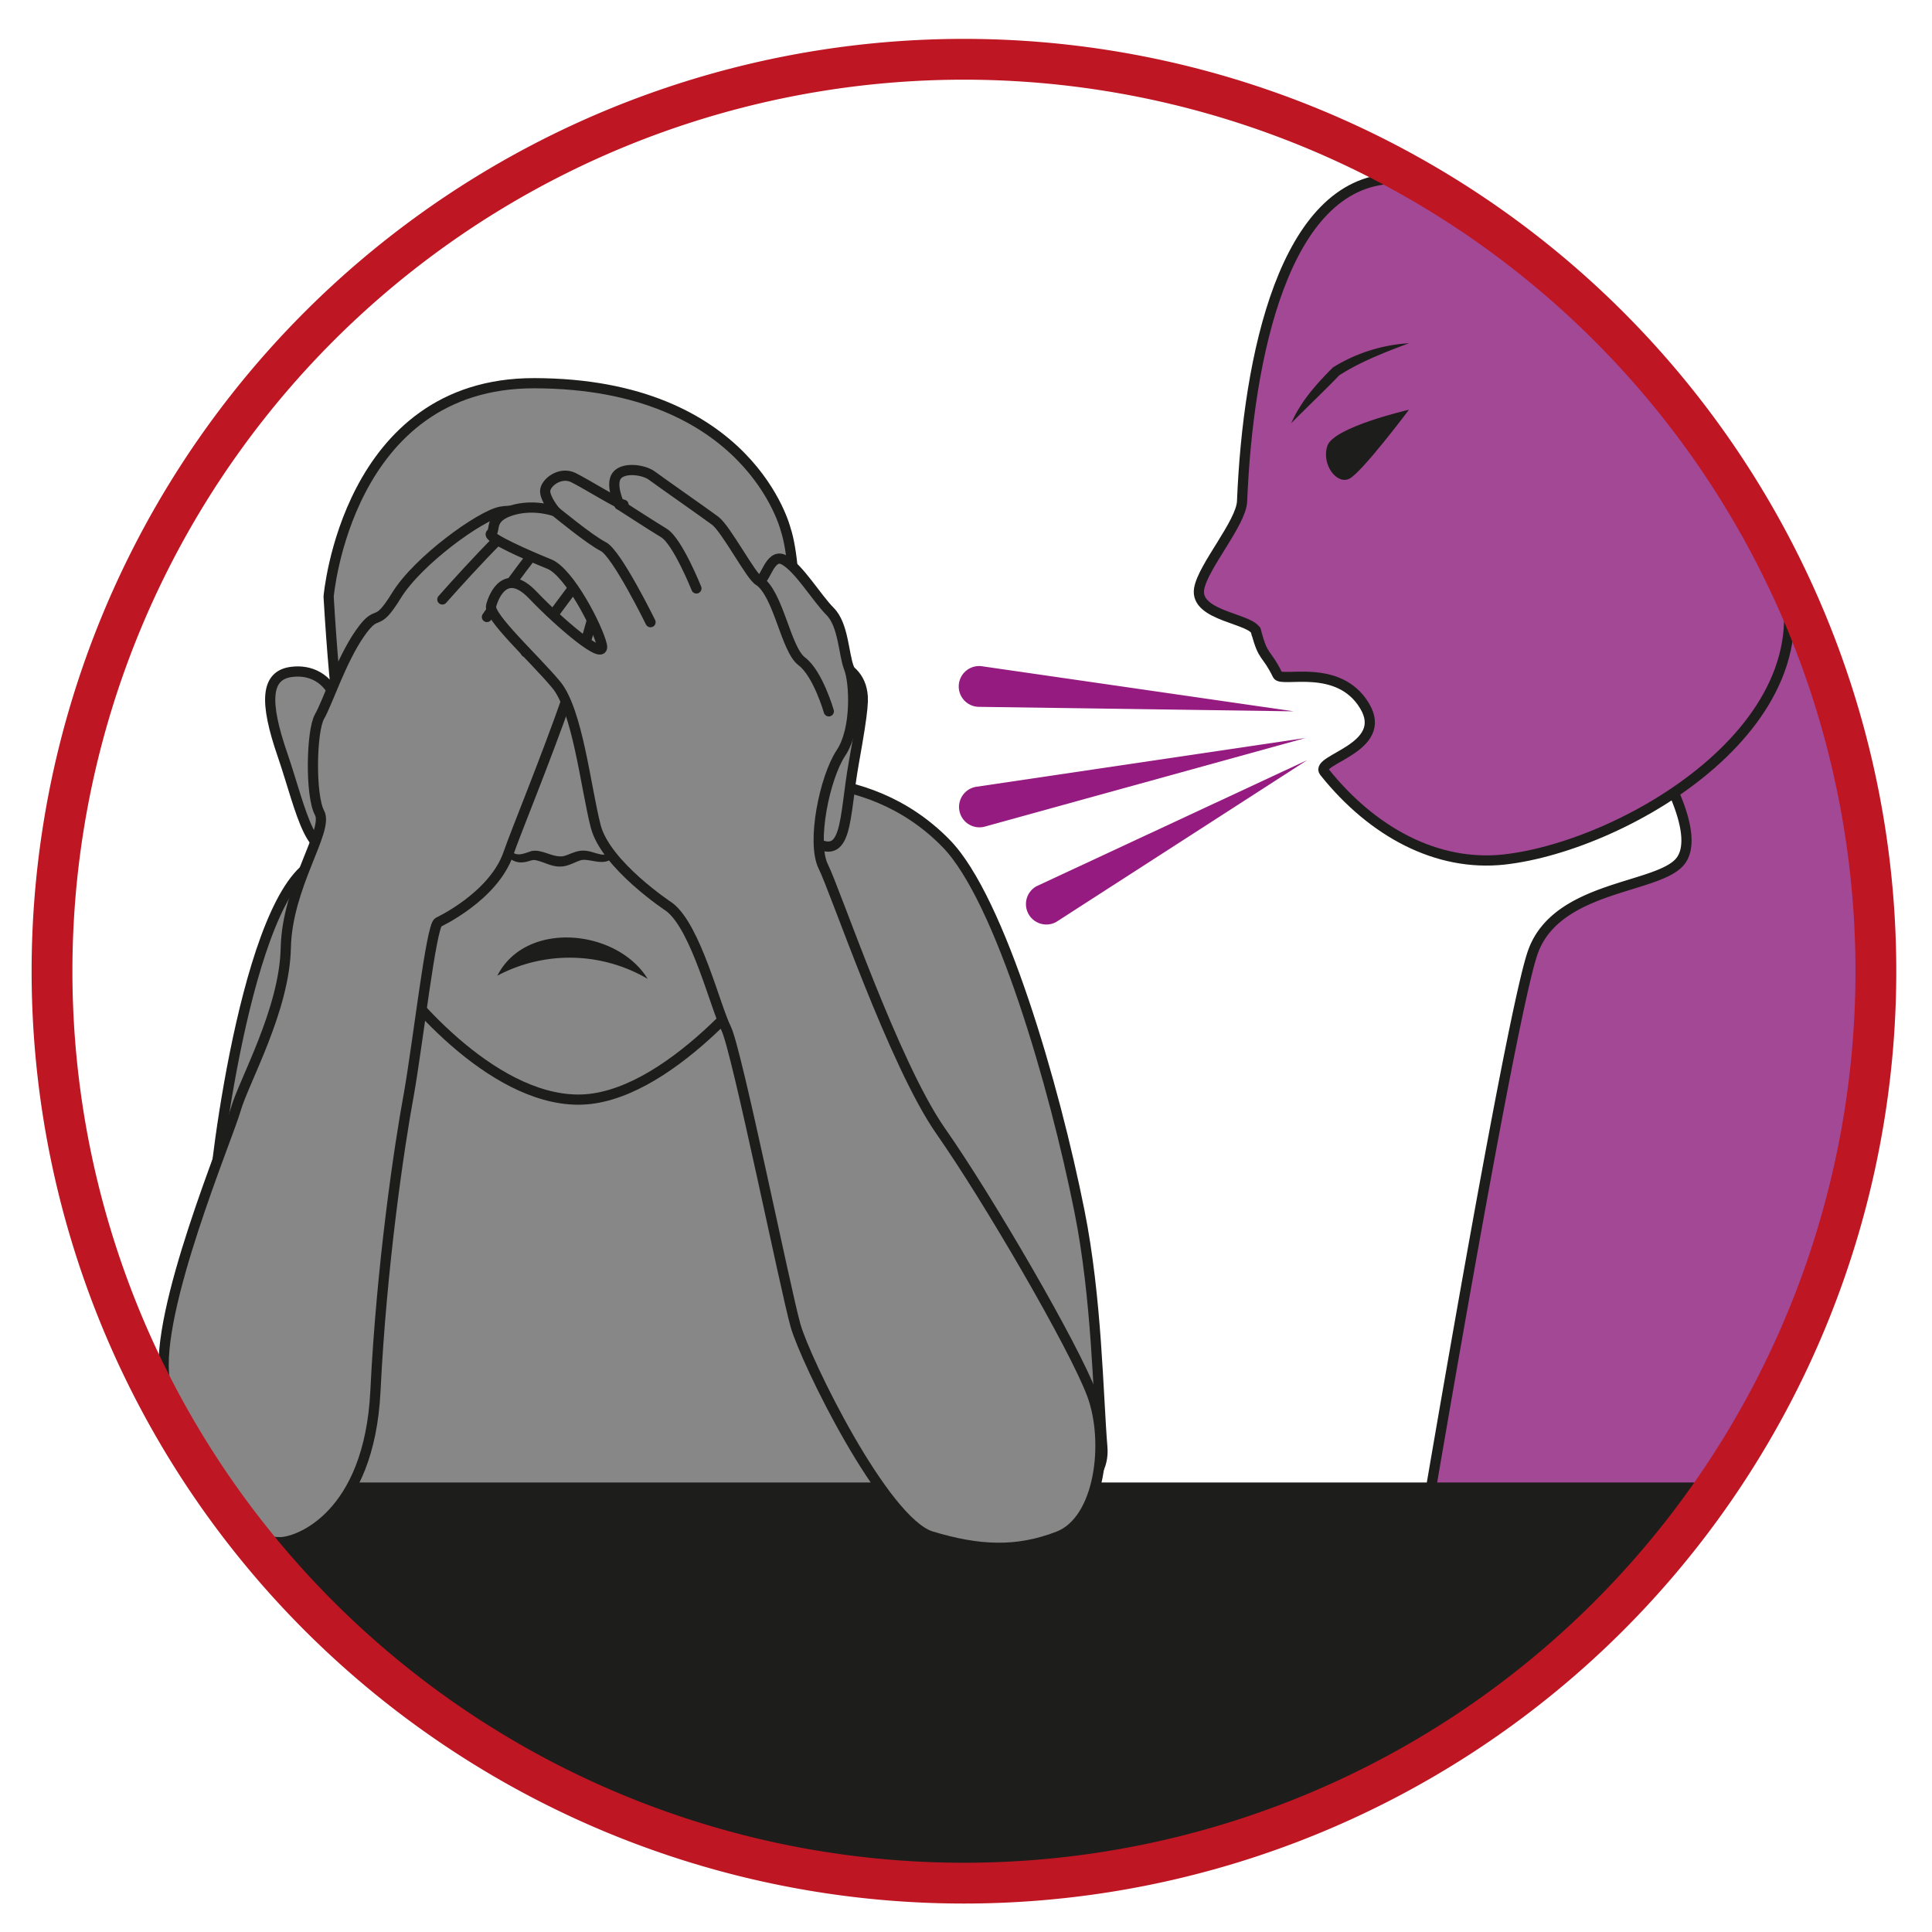
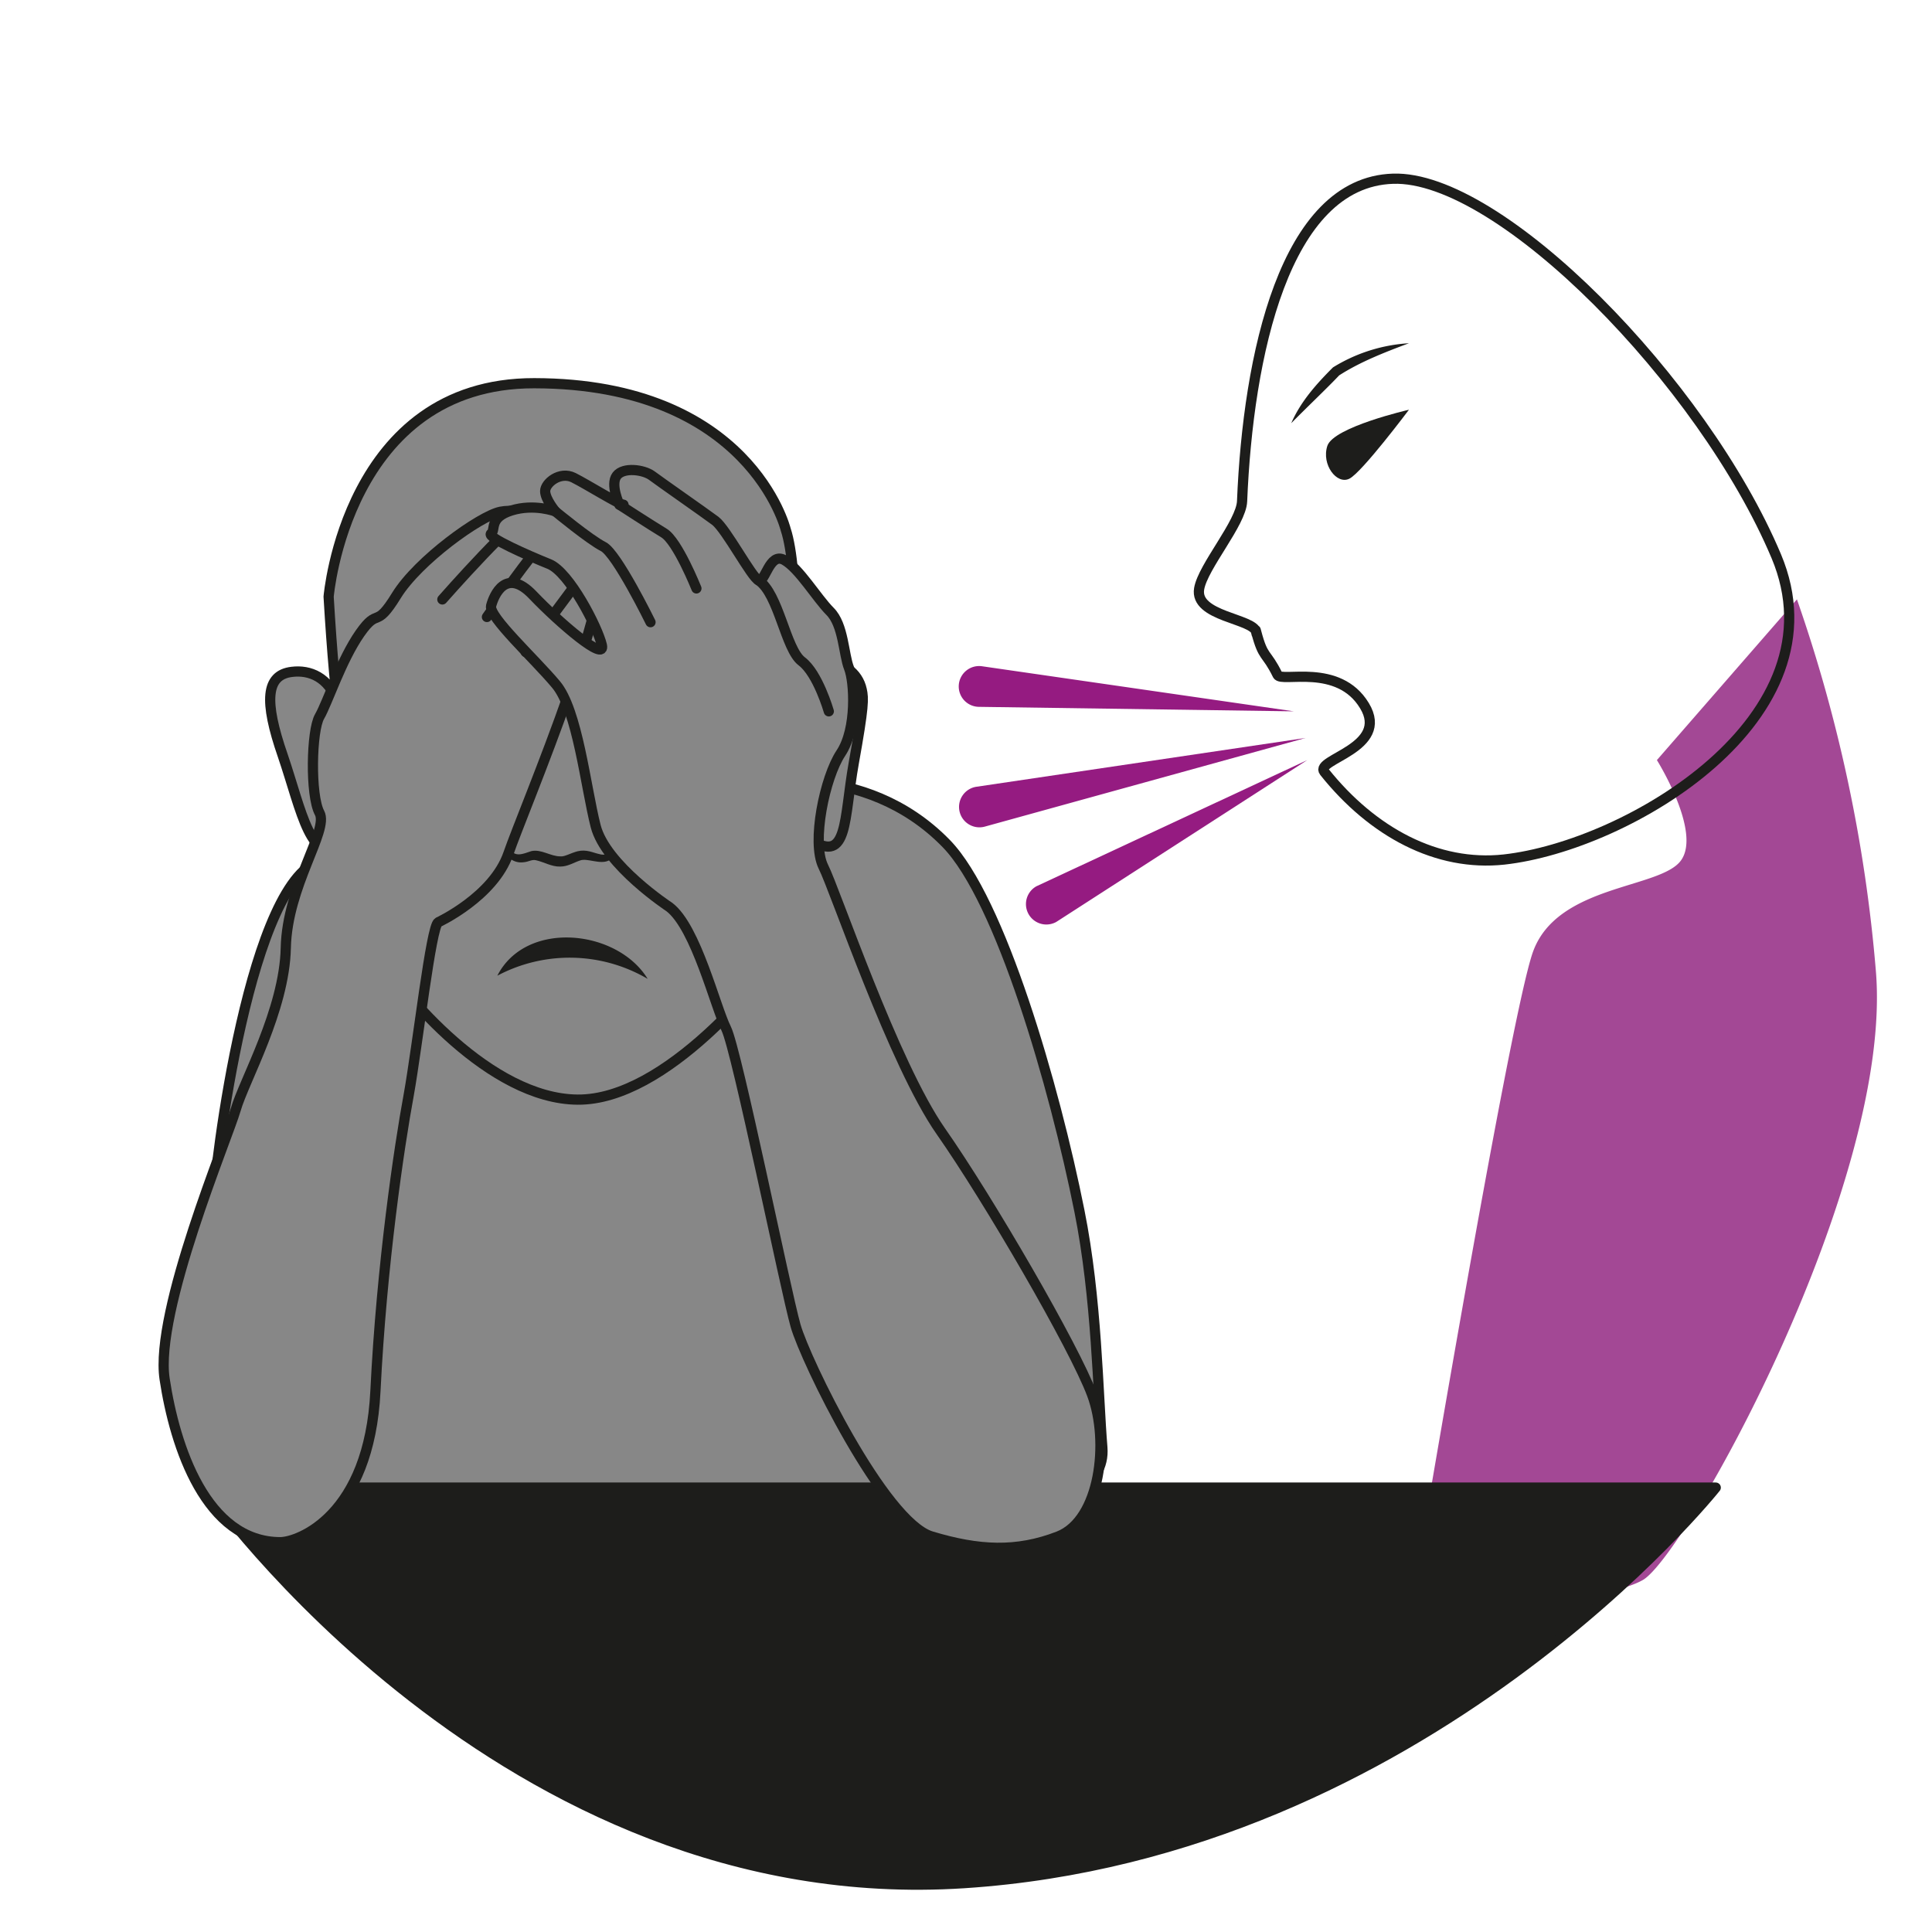
<svg xmlns="http://www.w3.org/2000/svg" xml:space="preserve" viewBox="0 0 252.5 252.5">
  <defs>
    <clipPath id="a" clipPathUnits="userSpaceOnUse">
      <path d="M0 189.38h189.38V0H0Z" />
    </clipPath>
  </defs>
  <g clip-path="url(#a)" transform="matrix(1.333 0 0 -1.333 0 252.5)">
    <path d="M0 0s11.24 2.56 19.37-5.81c5.3-5.46 10.6-23.78 13.04-36 1.72-8.57 1.82-17.99 2.25-23.19 1.25-14.99-70.53-7.33-70.53-7.33s-13.65 6.53-15.1 12.75c-1.46 6.22-1.72 13.6-1.59 17.86.13 4.25 3.69 33 10.83 34.32C-34.58-6.08 0 0 0 0" style="fill:#878787;fill-opacity:1;fill-rule:nonzero;stroke:none" transform="translate(73.42 112.51)" />
    <path d="M0 0s11.24 2.56 19.37-5.81c5.3-5.46 10.6-23.78 13.04-36 1.72-8.57 1.82-17.99 2.25-23.19 1.25-14.99-70.53-7.33-70.53-7.33s-13.65 6.53-15.1 12.75c-1.46 6.22-1.72 13.6-1.59 17.86.13 4.25 3.69 33 10.83 34.32C-34.58-6.08 0 0 0 0Z" style="fill:none;stroke:#1d1d1b;stroke-width:1;stroke-linecap:round;stroke-linejoin:round;stroke-miterlimit:10;stroke-dasharray:none;stroke-opacity:1" transform="translate(73.42 112.51)" />
    <path d="M0 0c.32-5.38.72-10.07 1.15-12.51l-.3 2.2C0-7.9-1.85-7.15-3.6-7.37c-2.56-.3-2.75-2.86-.9-8.2 1.83-5.35 2.82-11.32 6.04-8.45l.49.35.03.03s1.03-8.45 3.09-11.81c2.06-3.36 10.65-13.8 19.27-13.86 8.63-.07 18.29 11.92 20.4 15.25 2.11 3.33 2.5 10.2 2.5 10.2 3.63-2.33 3.18 2 4.17 7.56 1 5.56.97 6.32.78 7.18-.74 3.48-6.42 3.96-6.42-.46 0-1.72.05-3.94 0-1.72-.04 2.3.3 13.88-1.04 17.9 0 0-3.53 14.3-24.65 14.33C1.76 20.96 0 0 0 0" style="fill:#878787;fill-opacity:1;fill-rule:nonzero;stroke:none" transform="translate(32.22 130.92)" />
    <path d="M0 0c.32-5.38.72-10.07 1.15-12.51l-.3 2.2C0-7.9-1.85-7.15-3.6-7.37c-2.56-.3-2.75-2.86-.9-8.2 1.83-5.35 2.82-11.32 6.04-8.45l.49.35.03.03s1.03-8.45 3.09-11.81c2.06-3.36 10.65-13.8 19.27-13.86 8.63-.07 18.29 11.92 20.4 15.25 2.11 3.33 2.5 10.2 2.5 10.2 3.63-2.33 3.18 2 4.17 7.56 1 5.56.97 6.32.78 7.18-.74 3.48-6.42 3.96-6.42-.46 0-1.72.05-3.94 0-1.72-.04 2.3.3 13.88-1.04 17.9 0 0-3.53 14.3-24.65 14.33C1.76 20.96 0 0 0 0Z" style="fill:none;stroke:#1d1d1b;stroke-width:1;stroke-linecap:round;stroke-linejoin:round;stroke-miterlimit:10;stroke-dasharray:none;stroke-opacity:1" transform="translate(32.22 130.92)" />
    <path d="M0 0s-.1-2.55-.48-5.98" style="fill:none;stroke:#1d1d1b;stroke-width:1;stroke-linecap:round;stroke-linejoin:miter;stroke-miterlimit:10;stroke-dasharray:none;stroke-opacity:1" transform="translate(80.01 113.04)" />
-     <path d="M0 0s.3-3.57.67-5.98" style="fill:none;stroke:#1d1d1b;stroke-width:1;stroke-linecap:round;stroke-linejoin:miter;stroke-miterlimit:10;stroke-dasharray:none;stroke-opacity:1" transform="translate(33.65 112.94)" />
    <path d="M0 0c.83-.6.96-2.3-.19-2.75-.85-.42-2.12.27-2.8.01-.62-.2-1.2-.6-1.95-.6-.84-.03-1.6.45-2.38.62-.42.1-.7-.16-1.24-.2-.8-.11-1.65.39-1.84 1.17-.18.68.06 1.55.74 1.8-.5-.45-.44-1.15-.23-1.62.48-.9 1.28-.54 2.1-.26.98.23 1.9-.52 2.87-.51.41-.05.98.32 1.68.5.86.21 1.51-.14 2.06-.26C.2-2.53.6-1.03 0 0" style="fill:#1d1d1b;fill-opacity:1;fill-rule:nonzero;stroke:none" transform="translate(59.87 107.8)" />
    <path d="M0 0c-.66.88-1.8.37-2.64.06-1.83-.88-4.17-1.63-6.2-.8-.88.35-1.67.74-2.44 1.26-.05.07-.13.04-.15.2.12.06.15 0 .22-.01a.48.48 0 0 1-.15-.02c.07.02.35-.11.52-.13.7-.17 1.53-.4 2.21-.55 2-.47 3.8.21 5.75.78.9.26 2.6.41 2.88-.79" style="fill:#1d1d1b;fill-opacity:1;fill-rule:nonzero;stroke:none" transform="translate(71.36 116.85)" />
    <path d="M0 0c-.67.86-1.81.3-2.63-.03-1.8-.93-4.1-1.77-6.16-1-.9.31-1.7.68-2.48 1.18-.05.06-.12.04-.15.2.11.06.15 0 .22-.01a.5.5 0 0 1-.15-.03c.1.02.35-.1.52-.11.7-.15 1.54-.35 2.23-.48 2.01-.4 3.78.35 5.7.98.9.28 2.6.5 2.9-.7" style="fill:#1d1d1b;fill-opacity:1;fill-rule:nonzero;stroke:none" transform="translate(50.45 116.72)" />
    <path d="M0 0c-4.7 1.85-9.83 3.27-14.77 3.32 2.38 1.35 5.29.61 7.7-.2C-5 2.38-1.57 1.2 0 0" style="fill:#1d1d1b;fill-opacity:1;fill-rule:nonzero;stroke:none" transform="translate(73.56 117.93)" />
    <path d="M0 0c3.19 1.8 10.45 5.79 13.68 3.2-2.37.23-4.6-.39-6.91-.86A47.45 47.45 0 0 1 .05-.1Z" style="fill:#1d1d1b;fill-opacity:1;fill-rule:nonzero;stroke:none" transform="translate(36.78 117.97)" />
    <path d="M0 0a15.12 15.12 0 0 1-14.74.31C-11.93 5.81-2.98 4.87 0 0" style="fill:#1d1d1b;fill-opacity:1;fill-rule:nonzero;stroke:none" transform="translate(63.5 93.45)" />
-     <path d="M0 0a1.56 1.56 0 1 1 3.13 0A1.56 1.56 0 0 1 0 0" style="fill:#1d1d1b;fill-opacity:1;fill-rule:nonzero;stroke:none" transform="translate(66.64 115.17)" />
+     <path d="M0 0A1.56 1.56 0 0 1 0 0" style="fill:#1d1d1b;fill-opacity:1;fill-rule:nonzero;stroke:none" transform="translate(66.64 115.17)" />
    <path d="M0 0a1.56 1.56 0 1 1 3.13 0A1.56 1.56 0 0 1 0 0" style="fill:#1d1d1b;fill-opacity:1;fill-rule:nonzero;stroke:none" transform="translate(45.63 115.33)" />
    <path d="M0 0s4.4-7.03 2.36-9.84c-2.02-2.8-12.16-2.34-14.52-8.99-2.36-6.65-12.16-65.38-12.16-65.38s18.73 1.4 22.94 3.82c4.21 2.42 24.58 39.01 22.85 59.7a147.59 147.59 0 0 1-7.74 36.45z" style="fill:#a34895;fill-opacity:1;fill-rule:nonzero;stroke:none" transform="translate(162.45 114.9)" />
-     <path d="M0 0s4.4-7.03 2.36-9.84c-2.02-2.8-12.16-2.34-14.52-8.99-2.36-6.65-12.16-65.38-12.16-65.38s18.73 1.4 22.94 3.82c4.21 2.42 24.58 39.01 22.85 59.7a147.59 147.59 0 0 1-7.74 36.45z" style="fill:none;stroke:#1d1d1b;stroke-width:1;stroke-linecap:round;stroke-linejoin:round;stroke-miterlimit:10;stroke-dasharray:none;stroke-opacity:1" transform="translate(162.45 114.9)" />
-     <path d="M0 0c-.47-2.75 5.32-2.9 5.6-4.25.15-.72-.18.7 0 0 .7-2.66.96-1.9 2.09-4.2.37-.77 5.97 1.21 8.52-3.02 2.52-4.16-4.92-5.25-3.94-6.48 4.74-5.94 11.07-9.31 17.62-8.6C42.05-25.2 63.26-12.66 56.58 3.2 49.4 20.24 29.48 40.56 19 40.2 8.37 39.85 4.79 22.81 4.21 8.58 4.13 6.45.37 2.18 0 0" style="fill:#a34895;fill-opacity:1;fill-rule:nonzero;stroke:none" transform="translate(117.57 131.7)" />
    <path d="M0 0c-.47-2.75 5.32-2.9 5.6-4.25.15-.72-.18.7 0 0 .7-2.66.96-1.9 2.09-4.2.37-.77 5.97 1.21 8.52-3.02 2.52-4.16-4.92-5.25-3.94-6.48 4.74-5.94 11.07-9.31 17.62-8.6C42.05-25.2 63.26-12.66 56.58 3.2 49.4 20.24 29.48 40.56 19 40.2 8.37 39.85 4.79 22.81 4.21 8.58 4.13 6.45.37 2.18 0 0Z" style="fill:none;stroke:#1d1d1b;stroke-width:1;stroke-linecap:round;stroke-linejoin:round;stroke-miterlimit:10;stroke-dasharray:none;stroke-opacity:1" transform="translate(117.57 131.7)" />
    <path d="M0 0h-148.03s29.1-41.73 74.33-38.78C-28.47-35.83 0 0 0 0" style="fill:#1d1d1b;fill-opacity:1;fill-rule:nonzero;stroke:#1d1d1b;stroke-width:1;stroke-linecap:round;stroke-linejoin:round;stroke-miterlimit:10;stroke-dasharray:none;stroke-opacity:1" transform="translate(168.22 43.57)" />
    <path d="M0 0s5.43 2.52 6.88 6.75C8.34 11 18.14 33.9 15.63 36.81c-2.51 2.91-7.54 3.84-9.53 3.44-1.99-.4-8.08-4.77-10.2-8.21-2.11-3.44-1.72-1.06-3.57-3.7-1.85-2.65-3.18-6.8-3.97-8.17-.8-1.37-.93-7.72 0-9.45.93-1.72-3.18-7.14-3.31-13.24-.13-6.09-4.1-13.04-4.9-15.82-.79-2.78-7.98-19.8-6.98-26.44 1-6.63 4.06-16 11.35-16 1.73.01 8.72 2.51 9.32 14.83.6 12.3 2.33 23.97 3.26 29C-2-11.92-.71-.38 0 0" style="fill:#878787;fill-opacity:1;fill-rule:nonzero;stroke:none" transform="translate(42.97 99)" />
    <path d="M0 0s5.43 2.52 6.88 6.75C8.34 11 18.14 33.9 15.63 36.81c-2.51 2.91-7.54 3.84-9.53 3.44-1.99-.4-8.08-4.77-10.2-8.21-2.11-3.44-1.72-1.06-3.57-3.7-1.85-2.65-3.18-6.8-3.97-8.17-.8-1.37-.93-7.72 0-9.45.93-1.72-3.18-7.14-3.31-13.24-.13-6.09-4.1-13.04-4.9-15.82-.79-2.78-7.98-19.8-6.98-26.44 1-6.63 4.06-16 11.35-16 1.73.01 8.72 2.51 9.32 14.83.6 12.3 2.33 23.97 3.26 29C-2-11.92-.71-.38 0 0Z" style="fill:none;stroke:#1d1d1b;stroke-width:1;stroke-linecap:round;stroke-linejoin:round;stroke-miterlimit:10;stroke-dasharray:none;stroke-opacity:1" transform="translate(42.97 99)" />
    <path d="M0 0s7.67 8.73 8.74 8.49" style="fill:#878787;fill-opacity:1;fill-rule:nonzero;stroke:#1d1d1b;stroke-width:1;stroke-linecap:round;stroke-linejoin:round;stroke-miterlimit:10;stroke-dasharray:none;stroke-opacity:1" transform="translate(43.37 130.65)" />
    <path d="M0 0s6.66 9.68 7.6 9.2" style="fill:#878787;fill-opacity:1;fill-rule:nonzero;stroke:#1d1d1b;stroke-width:1;stroke-linecap:round;stroke-linejoin:round;stroke-miterlimit:10;stroke-dasharray:none;stroke-opacity:1" transform="translate(47.74 128.93)" />
    <path d="M0 0s5.6 7.63 6 8.05" style="fill:#878787;fill-opacity:1;fill-rule:nonzero;stroke:#1d1d1b;stroke-width:1;stroke-linecap:round;stroke-linejoin:round;stroke-miterlimit:10;stroke-dasharray:none;stroke-opacity:1" transform="translate(51.54 125.49)" />
    <path d="M0 0s-6.25 4.1-7.23 7.94c-.98 3.84-1.77 11.39-3.9 13.9-2.11 2.52-6.61 6.63-6.35 7.69.27 1.05 1.46 3.83 4.1 1.05 2.66-2.78 7.16-6.62 6.76-4.9-.4 1.73-3.18 7.15-5.16 7.95-1.99.8-6.2 2.64-5.7 2.99.48.34-.26 1.55 1.99 2.26 2.25.7 4.31-.09 4.31-.09s-1 1.2-1 1.99c0 .8 1.46 1.98 2.78 1.32 1.32-.66 4.5-2.65 4.9-2.65h-.4s-.93 1.98-.26 2.85c.66.86 2.64.59 3.44 0 .8-.6 5.16-3.64 6.22-4.43 1.06-.8 3.58-5.57 4.24-5.83.66-.26 1.06 2.78 2.51 1.99 1.46-.8 3.18-3.71 4.5-5.04 1.33-1.32 1.33-4.23 1.86-5.56.53-1.32.8-5.95-.8-8.34-1.58-2.38-2.9-8.74-1.72-11.12 1.2-2.38 6.89-19.33 11.52-25.95 4.64-6.62 13.11-21.18 14.83-25.82 1.72-4.63.8-12.3-3.3-13.9-4.11-1.59-7.82-1.4-12.46 0-4.63 1.41-12.33 17.21-13.31 20.66-.98 3.44-5.75 27-6.8 29.12C4.5-9.8 2.62-2 0 0" style="fill:#878787;fill-opacity:1;fill-rule:nonzero;stroke:none" transform="translate(65.63 100.49)" />
    <path d="M0 0s-6.25 4.1-7.23 7.94c-.98 3.84-1.77 11.39-3.9 13.9-2.11 2.52-6.61 6.63-6.35 7.69.27 1.05 1.46 3.83 4.1 1.05 2.66-2.78 7.16-6.62 6.76-4.9-.4 1.73-3.18 7.15-5.16 7.95-1.99.8-6.2 2.64-5.7 2.99.48.34-.26 1.55 1.99 2.26 2.25.7 4.31-.09 4.31-.09s-1 1.2-1 1.99c0 .8 1.46 1.98 2.78 1.32 1.32-.66 4.5-2.65 4.9-2.65h-.4s-.93 1.98-.26 2.85c.66.86 2.64.59 3.44 0 .8-.6 5.16-3.64 6.22-4.43 1.06-.8 3.58-5.57 4.24-5.83.66-.26 1.06 2.78 2.51 1.99 1.46-.8 3.18-3.71 4.5-5.04 1.33-1.32 1.33-4.23 1.86-5.56.53-1.32.8-5.95-.8-8.34-1.58-2.38-2.9-8.74-1.72-11.12 1.2-2.38 6.89-19.33 11.52-25.95 4.64-6.62 13.11-21.18 14.83-25.82 1.72-4.63.8-12.3-3.3-13.9-4.11-1.59-7.82-1.4-12.46 0-4.63 1.41-12.33 17.21-13.31 20.66-.98 3.44-5.75 27-6.8 29.12C4.5-9.8 2.62-2 0 0Z" style="fill:none;stroke:#1d1d1b;stroke-width:1;stroke-linecap:round;stroke-linejoin:round;stroke-miterlimit:10;stroke-dasharray:none;stroke-opacity:1" transform="translate(65.63 100.49)" />
    <path d="M0 0s-1.06 3.7-2.65 4.9c-1.59 1.19-2.25 6.62-4.24 7.94" style="fill:#878787;fill-opacity:1;fill-rule:nonzero;stroke:#1d1d1b;stroke-width:1;stroke-linecap:round;stroke-linejoin:round;stroke-miterlimit:10;stroke-dasharray:none;stroke-opacity:1" transform="translate(81.26 119.68)" />
    <path d="M0 0s-1.85 4.63-3.18 5.43c-1.32.8-4.37 2.78-4.37 2.78" style="fill:#878787;fill-opacity:1;fill-rule:nonzero;stroke:#1d1d1b;stroke-width:1;stroke-linecap:round;stroke-linejoin:round;stroke-miterlimit:10;stroke-dasharray:none;stroke-opacity:1" transform="translate(68.28 131.73)" />
    <path d="M0 0s-3.31 6.75-4.63 7.41c-1.33.67-4.7 3.45-4.7 3.45" style="fill:#878787;fill-opacity:1;fill-rule:nonzero;stroke:#1d1d1b;stroke-width:1;stroke-linecap:round;stroke-linejoin:round;stroke-miterlimit:10;stroke-dasharray:none;stroke-opacity:1" transform="translate(63.78 128.42)" />
    <path d="m0 0-31.41-8.68a2 2 0 1 0-.83 3.9L0 0" style="fill:#951b81;fill-opacity:1;fill-rule:nonzero;stroke:none" transform="translate(128.01 117.07)" />
    <path d="m0 0-24.61-15.87a2 2 0 1 0-1.94 3.5L0 0" style="fill:#951b81;fill-opacity:1;fill-rule:nonzero;stroke:none" transform="translate(128.17 114.9)" />
    <path d="m0 0-30.88.44a2 2 0 1 0 .31 3.98L0 0" style="fill:#951b81;fill-opacity:1;fill-rule:nonzero;stroke:none" transform="translate(126.85 119.68)" />
-     <path d="M0 0s-4.07-.77-7.11-2.73c0 0-3.05-2.98-4.43-5.1" style="fill:#a34895;fill-opacity:1;fill-rule:nonzero;stroke:none" transform="translate(138.14 155.77)" />
    <path d="M0 0c-2.4-.9-4.77-1.82-6.84-3.15-1.17-1.24-3.22-3.18-4.7-4.69.92 2.12 2.47 3.85 4.09 5.47A15.96 15.96 0 0 0 0 0" style="fill:#1d1d1b;fill-opacity:1;fill-rule:nonzero;stroke:none" transform="translate(138.14 155.77)" />
    <path d="M0 0s-7.38-1.69-8-3.54c-.6-1.84.93-3.84 2.16-3.22C-4.61-6.15 0 0 0 0" style="fill:#1d1d1b;fill-opacity:1;fill-rule:nonzero;stroke:none" transform="translate(138.14 149.25)" />
-     <path d="M0 0a89.41 89.41 0 1 1 178.82 0A89.41 89.41 0 0 1 0 0Z" style="fill:none;stroke:#be1622;stroke-width:4;stroke-linecap:round;stroke-linejoin:round;stroke-miterlimit:10;stroke-dasharray:none;stroke-opacity:1" transform="translate(5.1 94.2)" />
  </g>
</svg>